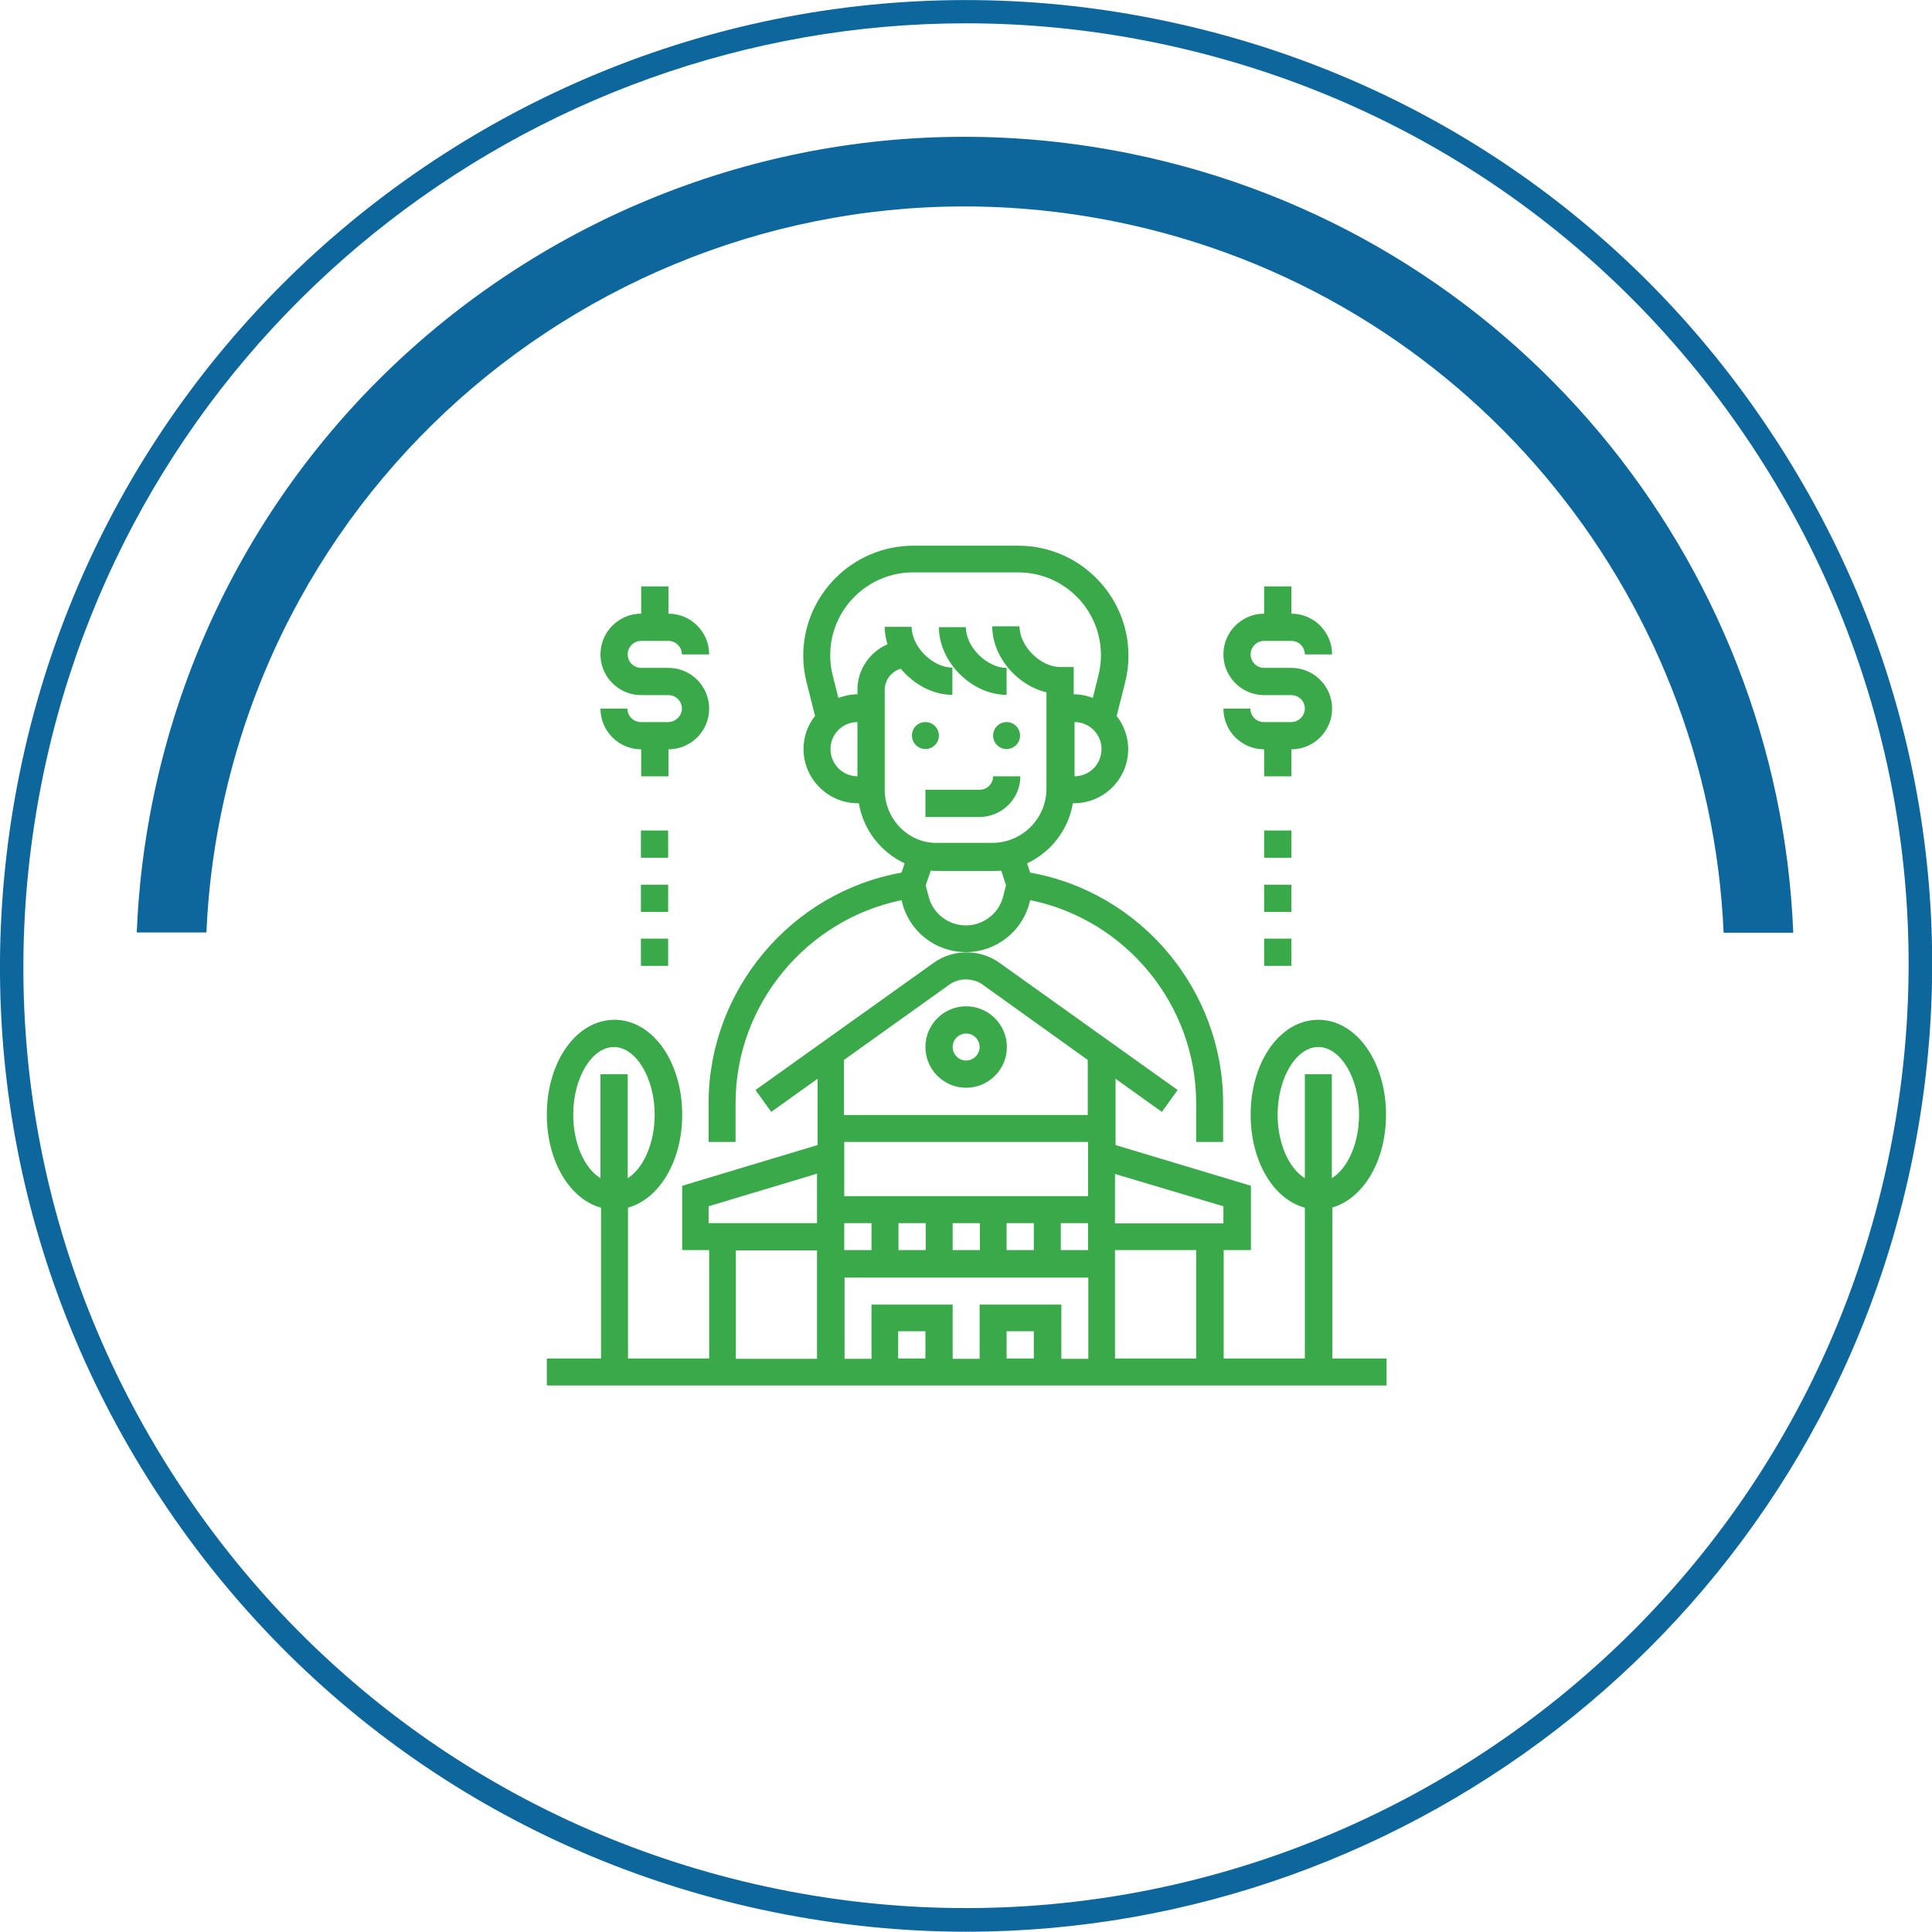
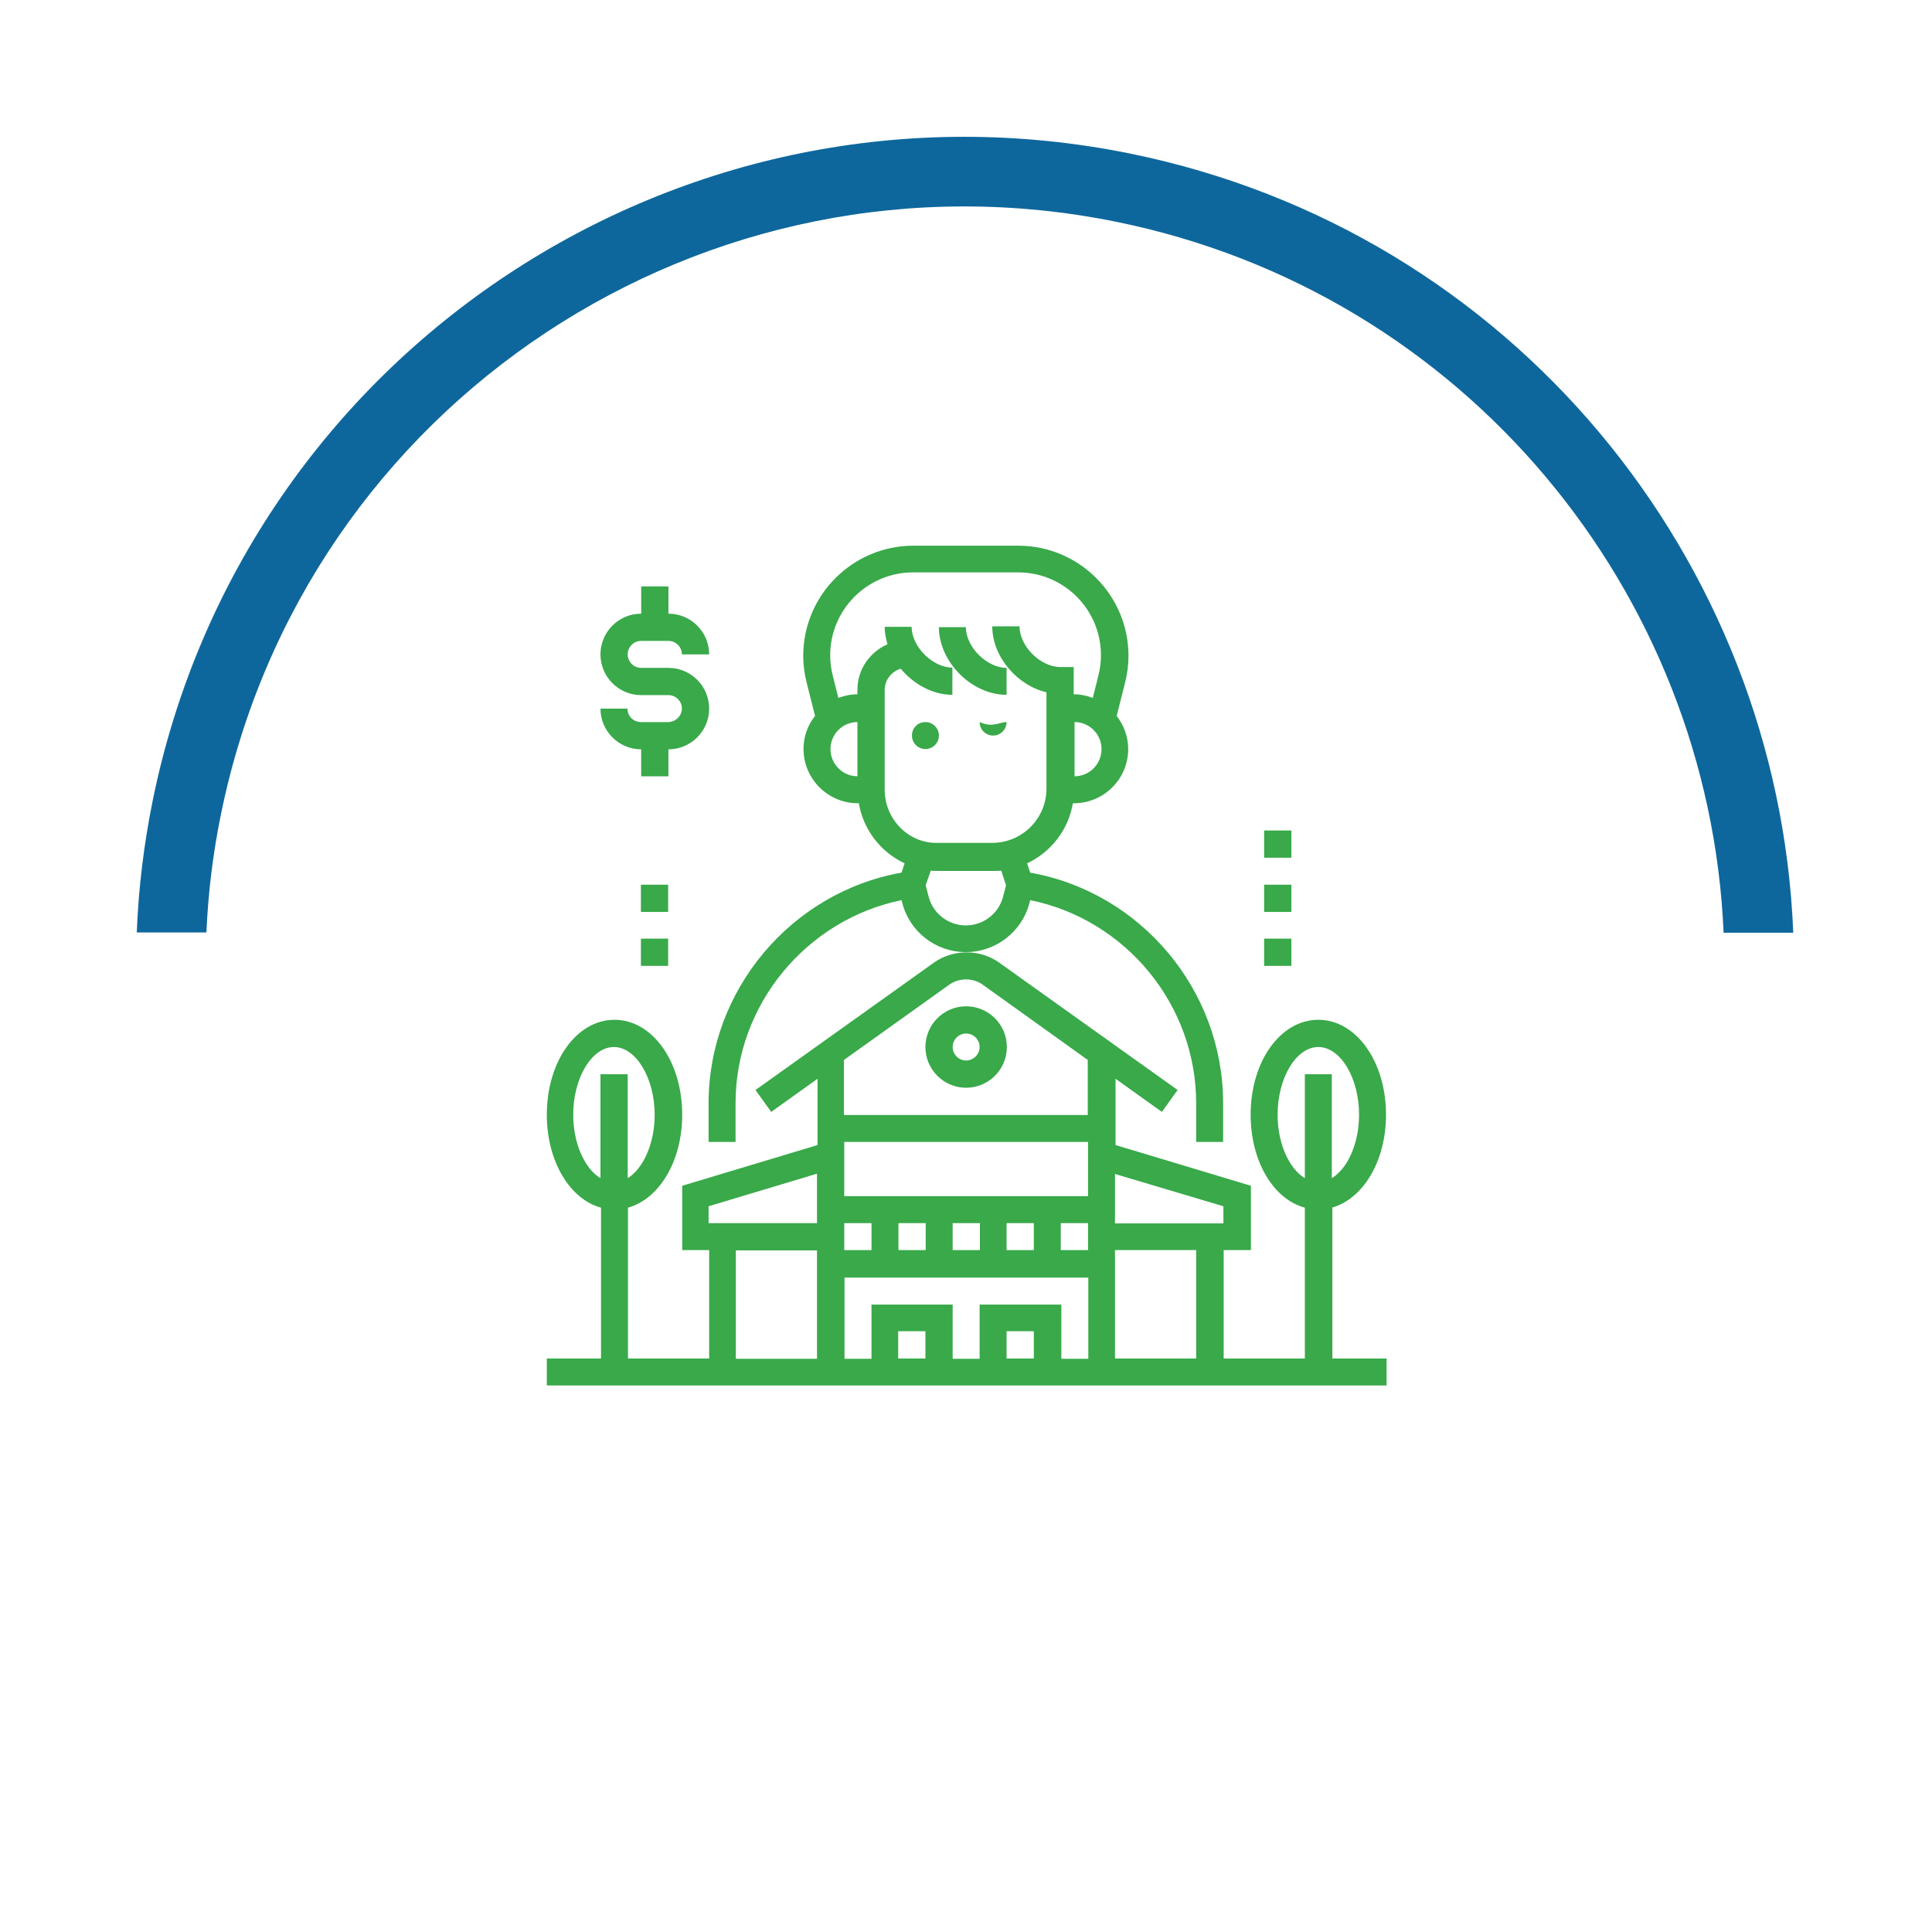
<svg xmlns="http://www.w3.org/2000/svg" xmlns:xlink="http://www.w3.org/1999/xlink" version="1.1" id="Layer_1" x="0px" y="0px" viewBox="0 0 68.79 68.78" style="enable-background:new 0 0 68.79 68.78;" xml:space="preserve">
  <style type="text/css">
	.st0{clip-path:url(#SVGID_2_);fill:#0E679C;}
	.st1{clip-path:url(#SVGID_2_);fill:#39A94A;}
</style>
  <g>
    <defs>
      <rect id="SVGID_1_" y="0" width="68.79" height="68.78" />
    </defs>
    <clipPath id="SVGID_2_">
      <use xlink:href="#SVGID_1_" style="overflow:visible;" />
    </clipPath>
-     <path class="st0" d="M34.41,68.78c-2.27,0-4.57-0.23-6.88-0.7c-9-1.83-16.75-7.07-21.81-14.73C0.65,45.69-1.13,36.52,0.7,27.52   C4.49,8.94,22.69-3.09,41.27,0.7c9,1.83,16.75,7.06,21.81,14.73c5.07,7.66,6.85,16.84,5.01,25.84   C64.77,57.53,50.4,68.78,34.41,68.78 M34.39,0.83c-15.61,0-29.63,10.98-32.87,26.85c-1.79,8.78-0.06,17.73,4.89,25.21   c4.94,7.47,12.5,12.58,21.28,14.37c18.12,3.69,35.88-8.04,39.58-26.17c1.79-8.78,0.06-17.73-4.89-25.21   C57.44,8.41,49.88,3.3,41.1,1.51C38.85,1.05,36.6,0.83,34.39,0.83" />
    <path class="st0" d="M40.25,5.47C24.28,2.22,8.7,12.52,5.44,28.49c-0.32,1.58-0.51,3.15-0.57,4.71h2.48   c0.06-1.4,0.23-2.81,0.52-4.22C10.85,14.36,25.12,4.92,39.76,7.9c12.41,2.53,21.09,13.2,21.61,25.31h2.48   C63.32,19.94,53.84,8.24,40.25,5.47" />
    <path class="st1" d="M34.4,38.73c0.8,0,1.45-0.65,1.45-1.45c0-0.8-0.65-1.45-1.45-1.45c-0.8,0-1.45,0.65-1.45,1.45   C32.95,38.08,33.6,38.73,34.4,38.73 M34.4,36.8c0.27,0,0.48,0.22,0.48,0.48s-0.22,0.48-0.48,0.48c-0.27,0-0.48-0.22-0.48-0.48   S34.13,36.8,34.4,36.8" />
    <path class="st1" d="M32.95,25.71c0.27,0,0.48,0.22,0.48,0.48c0,0.27-0.22,0.48-0.48,0.48c-0.27,0-0.48-0.22-0.48-0.48   C32.47,25.92,32.68,25.71,32.95,25.71" />
-     <path class="st1" d="M35.84,25.71c0.27,0,0.48,0.22,0.48,0.48c0,0.27-0.22,0.48-0.48,0.48c-0.27,0-0.48-0.22-0.48-0.48   C35.36,25.92,35.58,25.71,35.84,25.71" />
-     <path class="st1" d="M36.33,27.64h-0.97c0,0.27-0.22,0.48-0.48,0.48h-1.93v0.97h1.93C35.68,29.08,36.33,28.44,36.33,27.64" />
+     <path class="st1" d="M35.84,25.71c0,0.27-0.22,0.48-0.48,0.48c-0.27,0-0.48-0.22-0.48-0.48   C35.36,25.92,35.58,25.71,35.84,25.71" />
    <path class="st1" d="M25.23,39.28v1.38h0.96v-1.38c0-3.5,2.51-6.53,5.91-7.23l0.02,0.08c0.26,1.04,1.19,1.77,2.27,1.77   c1.07,0,2.01-0.73,2.27-1.77l0.02-0.08c3.4,0.69,5.91,3.72,5.91,7.23v1.38h0.96v-1.38c0-4.03-2.93-7.51-6.87-8.21l-0.11-0.33   c0.85-0.4,1.47-1.19,1.63-2.14h0.04c1.06,0,1.93-0.86,1.93-1.93c0-0.45-0.16-0.85-0.41-1.18l0.3-1.19   c0.08-0.31,0.12-0.63,0.12-0.95c0-2.16-1.76-3.92-3.92-3.92h-3.74c-2.16,0-3.92,1.76-3.92,3.92c0,0.32,0.04,0.64,0.12,0.95   l0.3,1.19c-0.26,0.33-0.41,0.73-0.41,1.18c0,1.06,0.87,1.93,1.93,1.93h0.04c0.16,0.95,0.78,1.74,1.63,2.14l-0.11,0.33   C28.17,31.77,25.23,35.25,25.23,39.28z M38.26,27.64v-1.93c0.53,0,0.96,0.43,0.96,0.96C39.22,27.21,38.79,27.64,38.26,27.64    M29.57,26.67c0-0.53,0.43-0.96,0.96-0.96v1.93C30.01,27.64,29.57,27.21,29.57,26.67 M31.5,28.12v-3.55c0-0.36,0.24-0.66,0.57-0.76   c0.46,0.55,1.14,0.93,1.84,0.93v-0.97c-0.7,0-1.45-0.74-1.45-1.45H31.5c0,0.21,0.04,0.42,0.1,0.62c-0.62,0.27-1.07,0.89-1.07,1.61   v0.17c-0.24,0-0.46,0.05-0.68,0.13l-0.2-0.8c-0.06-0.23-0.09-0.47-0.09-0.72c0-1.63,1.33-2.95,2.95-2.95h3.74   c1.63,0,2.95,1.32,2.95,2.95c0,0.24-0.03,0.48-0.09,0.72l-0.2,0.8c-0.21-0.08-0.44-0.13-0.68-0.13v-0.97h-0.48   c-0.7,0-1.45-0.74-1.45-1.45h-0.97c0,1.08,0.88,2.1,1.93,2.35v3.43c0,1.06-0.86,1.93-1.93,1.93h-1.93   C32.37,30.05,31.5,29.18,31.5,28.12 M33.43,31.01h1.93c0.1,0,0.19,0,0.29-0.01l0.17,0.52l-0.1,0.39c-0.15,0.61-0.7,1.04-1.33,1.04   c-0.63,0-1.18-0.43-1.33-1.04l-0.1-0.39L33.14,31C33.24,31.01,33.33,31.01,33.43,31.01" />
    <path class="st1" d="M35.84,24.74v-0.96c-0.7,0-1.45-0.74-1.45-1.45h-0.96C33.43,23.57,34.6,24.74,35.84,24.74" />
    <path class="st1" d="M47.42,43c1.11-0.31,1.93-1.65,1.93-3.31c0-1.89-1.06-3.38-2.41-3.38c-1.35,0-2.41,1.48-2.41,3.38   c0,1.66,0.81,3.01,1.93,3.31v5.37h-2.89v-3.86h0.97v-2.29l-4.82-1.45v-2.36l1.65,1.18l0.56-0.78l-6.36-4.54   c-0.68-0.48-1.63-0.48-2.31,0l-6.36,4.54l0.56,0.78l1.65-1.18v2.36l-4.82,1.45v2.29h0.96v3.86h-2.89V43   c1.11-0.31,1.93-1.65,1.93-3.31c0-1.89-1.06-3.38-2.41-3.38c-1.35,0-2.41,1.48-2.41,3.38c0,1.66,0.82,3.01,1.93,3.31v5.37h-1.93   v0.96h29.9v-0.96h-1.93V43z M45.49,39.69c0-1.31,0.66-2.41,1.45-2.41s1.45,1.1,1.45,2.41c0,1.03-0.41,1.92-0.97,2.26v-3.7h-0.96   v3.7C45.9,41.61,45.49,40.72,45.49,39.69 M20.41,39.69c0-1.31,0.66-2.41,1.45-2.41c0.78,0,1.45,1.1,1.45,2.41   c0,1.03-0.41,1.92-0.96,2.26v-3.7h-0.97v3.7C20.82,41.61,20.41,40.72,20.41,39.69 M42.6,48.37H39.7v-3.86h2.89V48.37z M36.81,48.37   h-0.97v-0.97h0.97V48.37z M34.88,46.45v1.93h-0.96v-1.93h-2.89v1.93h-0.96v-2.89h8.68v2.89h-0.96v-1.93H34.88z M32.95,48.37h-0.97   v-0.97h0.97V48.37z M30.06,43.55h0.97v0.96h-0.97V43.55z M31.99,43.55h0.97v0.96h-0.97V43.55z M33.92,43.55h0.97v0.96h-0.97V43.55z    M35.84,43.55h0.97v0.96h-0.97V43.55z M37.77,43.55h0.97v0.96h-0.97V43.55z M38.74,42.59h-8.68v-1.93h8.68V42.59z M43.56,42.95   v0.61H39.7v-1.76L43.56,42.95z M33.8,35.06c0.35-0.25,0.84-0.25,1.19,0l3.74,2.68v1.96h-8.68v-1.96L33.8,35.06z M25.23,42.95   l3.86-1.16v1.76h-3.86V42.95z M26.2,44.52h2.89v3.86H26.2V44.52z" />
    <path class="st1" d="M23.79,25.71h-0.97c-0.27,0-0.48-0.22-0.48-0.48h-0.96c0,0.8,0.65,1.45,1.45,1.45v0.96h0.97v-0.96   c0.8,0,1.45-0.65,1.45-1.45c0-0.8-0.65-1.45-1.45-1.45h-0.97c-0.27,0-0.48-0.22-0.48-0.48c0-0.27,0.22-0.48,0.48-0.48h0.97   c0.27,0,0.48,0.22,0.48,0.48h0.97c0-0.8-0.65-1.45-1.45-1.45v-0.97h-0.97v0.97c-0.8,0-1.45,0.65-1.45,1.45   c0,0.8,0.65,1.45,1.45,1.45h0.97c0.27,0,0.48,0.22,0.48,0.48S24.05,25.71,23.79,25.71" />
    <rect x="22.82" y="33.42" class="st1" width="0.97" height="0.97" />
-     <rect x="22.82" y="29.57" class="st1" width="0.97" height="0.97" />
    <rect x="22.82" y="31.5" class="st1" width="0.97" height="0.97" />
-     <path class="st1" d="M45.97,25.71h-0.97c-0.27,0-0.48-0.22-0.48-0.48h-0.96c0,0.8,0.65,1.45,1.45,1.45v0.96h0.97v-0.96   c0.8,0,1.45-0.65,1.45-1.45c0-0.8-0.65-1.45-1.45-1.45h-0.97c-0.27,0-0.48-0.22-0.48-0.48c0-0.27,0.22-0.48,0.48-0.48h0.97   c0.27,0,0.48,0.22,0.48,0.48h0.97c0-0.8-0.65-1.45-1.45-1.45v-0.97h-0.97v0.97c-0.8,0-1.45,0.65-1.45,1.45   c0,0.8,0.65,1.45,1.45,1.45h0.97c0.27,0,0.48,0.22,0.48,0.48S46.24,25.71,45.97,25.71" />
    <rect x="45.01" y="31.5" class="st1" width="0.97" height="0.97" />
    <rect x="45.01" y="33.42" class="st1" width="0.97" height="0.97" />
    <rect x="45.01" y="29.57" class="st1" width="0.97" height="0.97" />
  </g>
</svg>